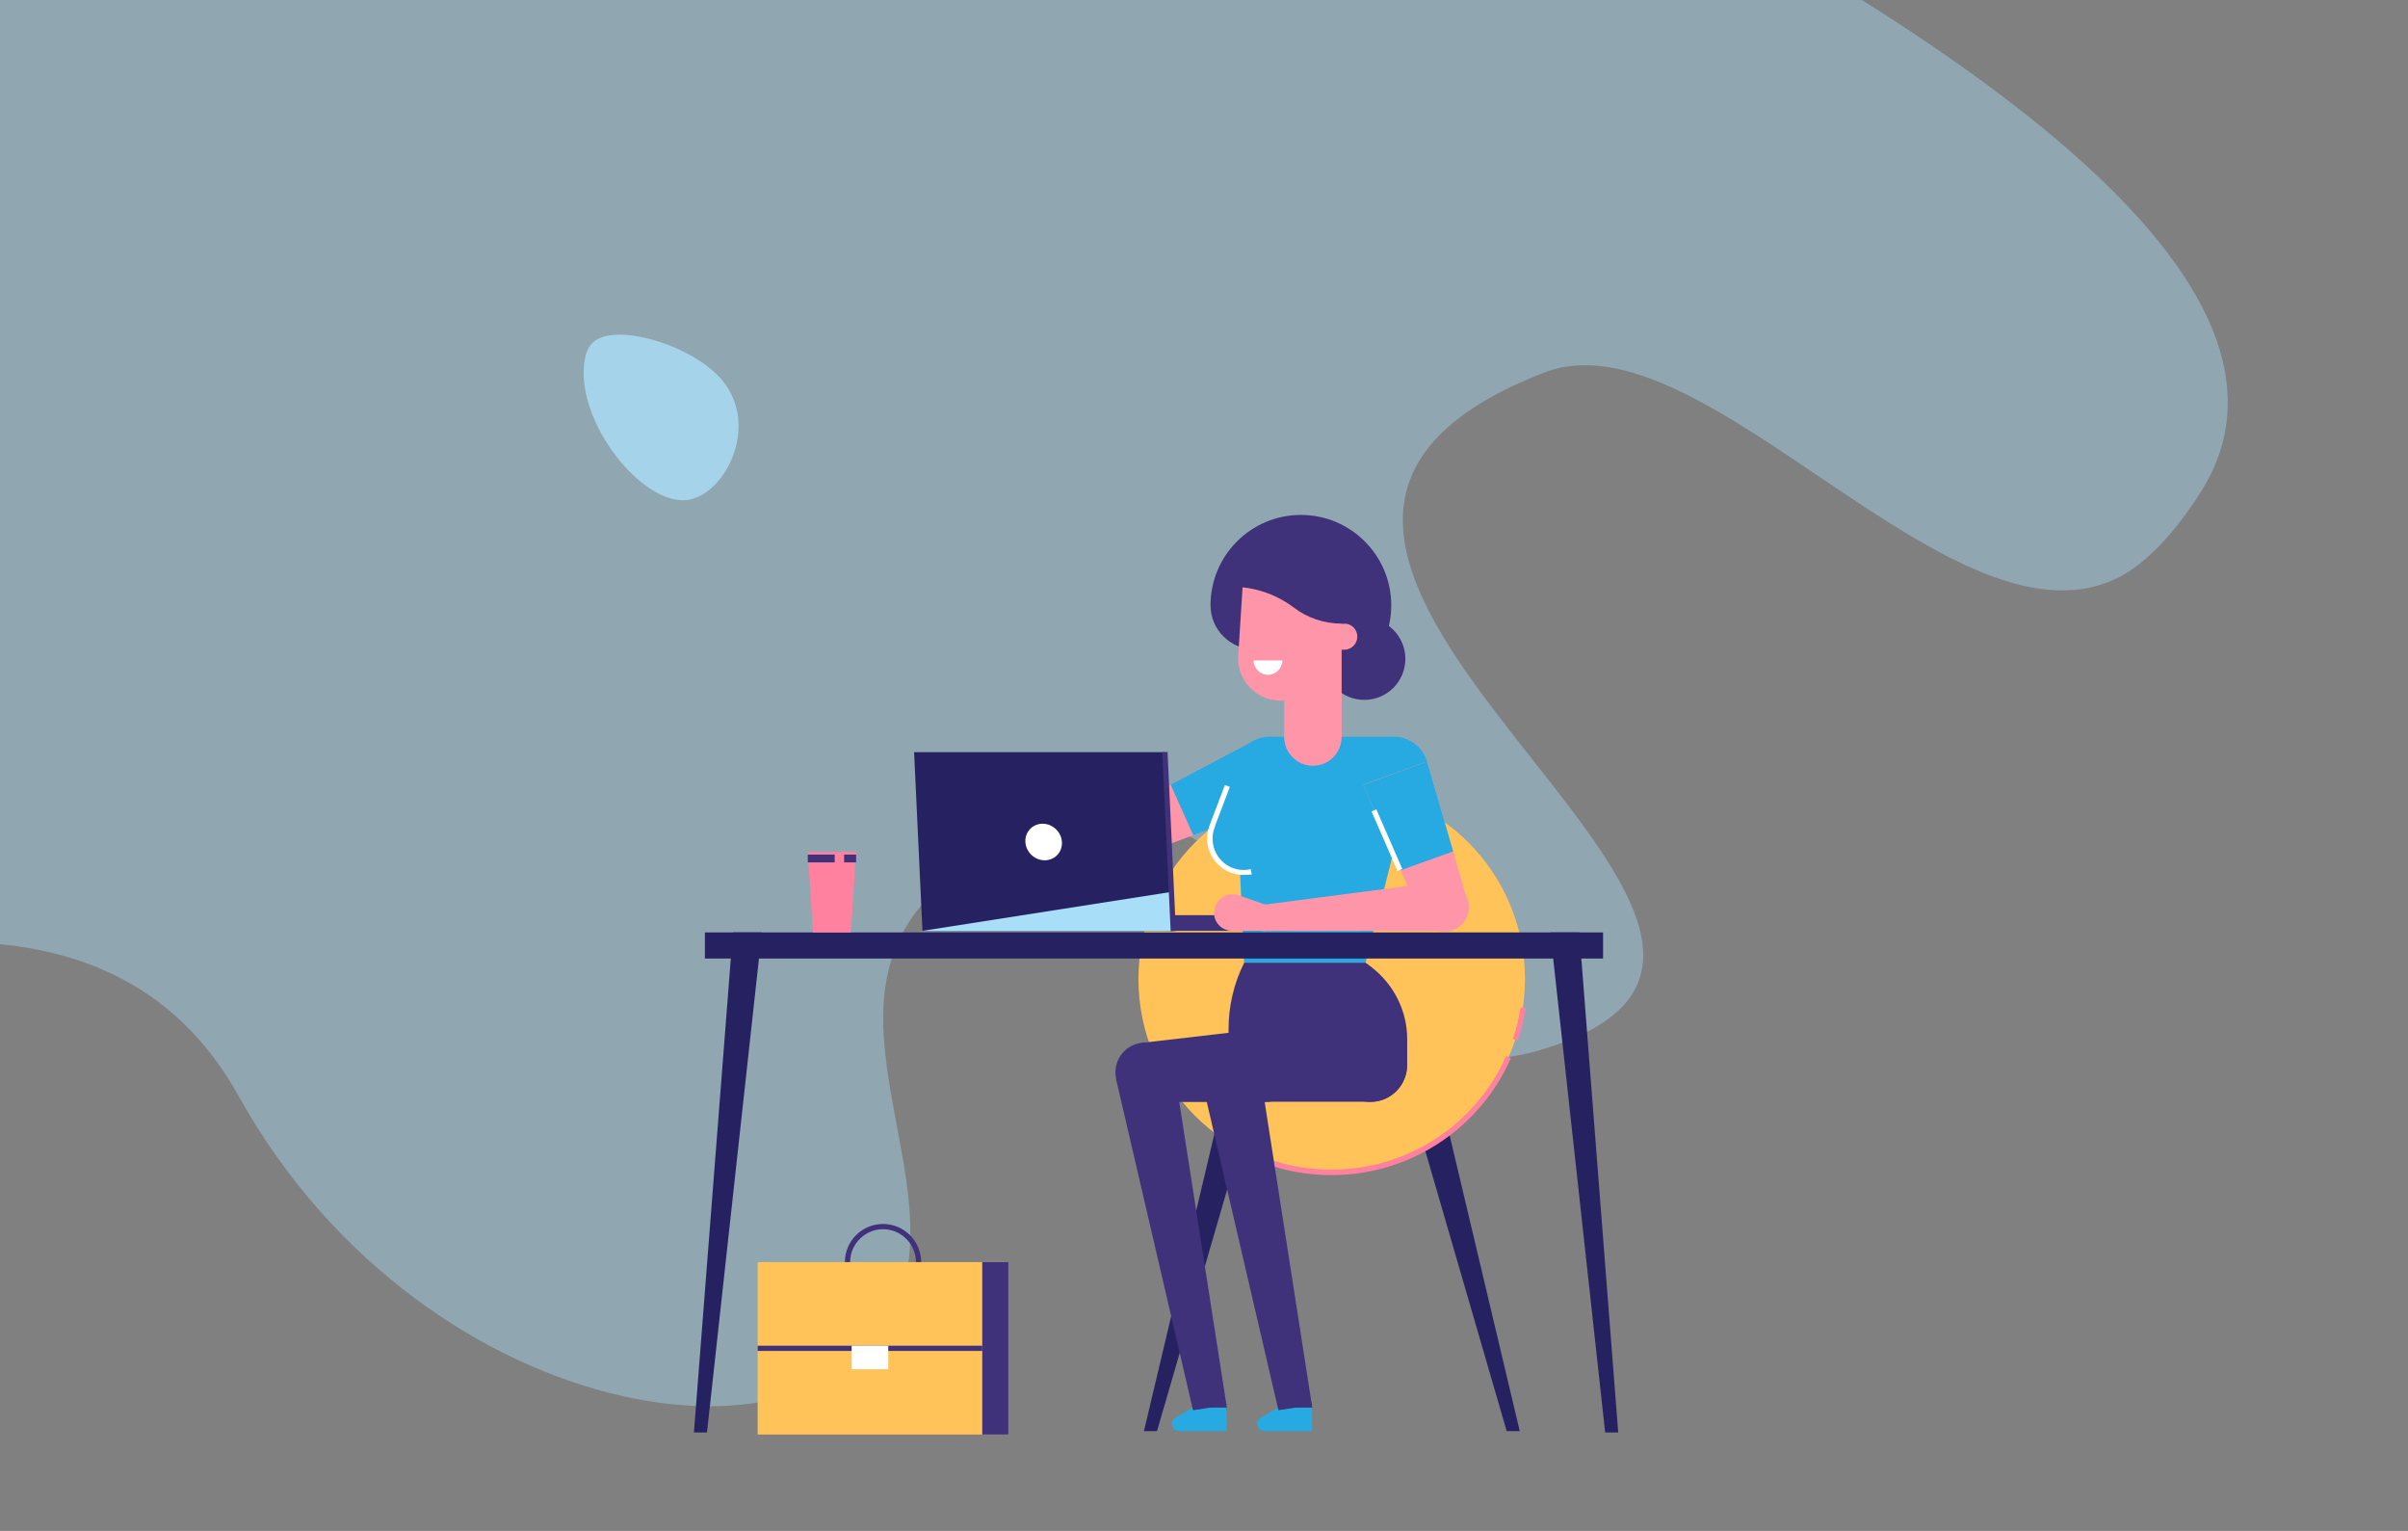
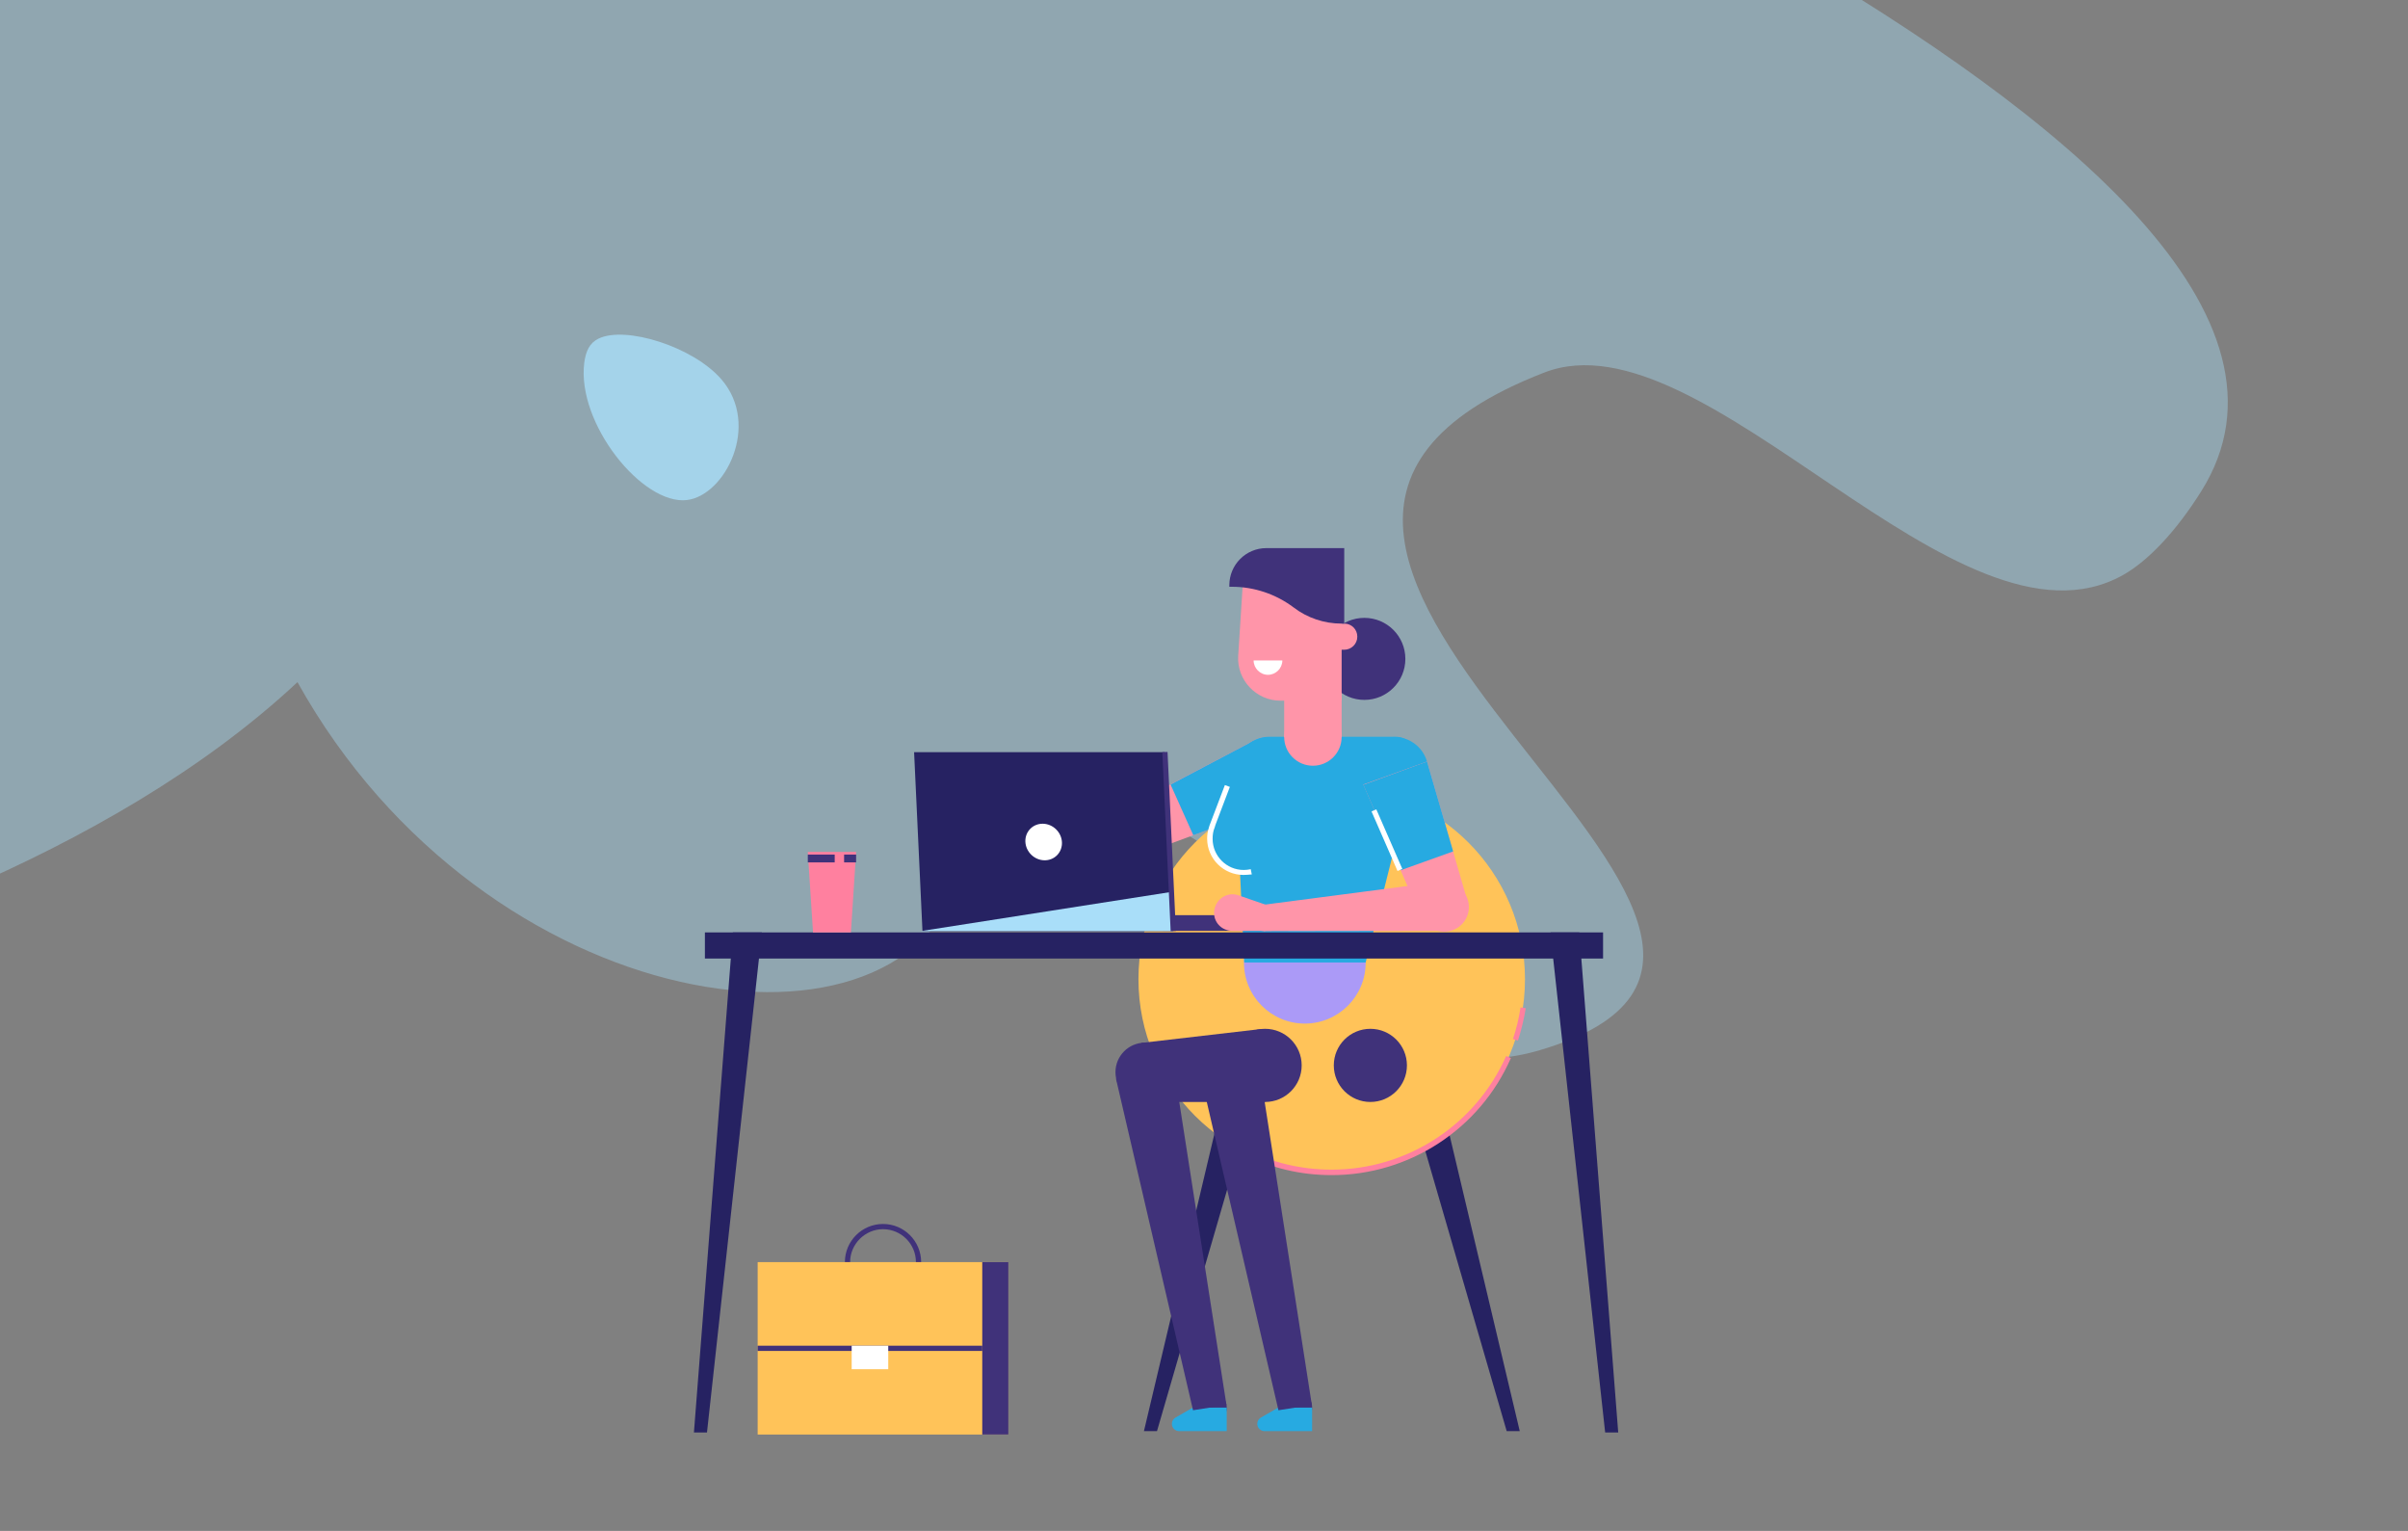
<svg xmlns="http://www.w3.org/2000/svg" version="1.1" id="_x2014_ÎÓÈ_x5F_1" x="0px" y="0px" viewBox="0 0 922 586" style="enable-background:new 0 0 922 586;" xml:space="preserve">
  <rect x="0" y="0" width="922" height="586" fill="#808080" stroke="none" />
  <style type="text/css">
	.st0{opacity:0.4;fill:#A9DEF9;enable-background:new    ;}
	.st1{opacity:0.79;fill:#A9DEF9;enable-background:new    ;}
	.st2{fill:#40327A;}
	.st3{fill:#FFC359;}
	.st4{fill:#FFFFFF;}
	.st5{display:none;fill:#A9DEF9;}
	.st6{display:none;fill:#40327A;}
	.st7{display:none;opacity:0.67;fill:#27AAE1;enable-background:new    ;}
	.st8{display:none;fill:#FFC359;}
	.st9{display:none;fill:#E91E63;}
	.st10{display:none;fill:#27AAE1;}
	.st11{display:none;fill:#262262;}
	.st12{display:none;}
	.st13{display:inline;fill:#262262;}
	.st14{display:inline;fill:#FFC359;}
	.st15{display:inline;}
	.st16{fill:#C4B8FF;}
	.st17{display:inline;fill:#40327A;}
	.st18{display:inline;fill:#FFFFFF;}
	.st19{fill:#F8F7FF;}
	.st20{display:none;fill:#FFFFFF;}
	.st21{fill:#262262;}
	.st22{display:none;fill:#C4B8FF;}
	.st23{display:none;fill:#F04F4F;}
	.st24{display:none;fill:#FF95A9;}
	.st25{display:none;fill:#FF9C35;}
	.st26{fill:#FF809F;}
	.st27{fill:#AB9AF7;}
	.st28{fill:#FF95A9;}
	.st29{fill:#27AAE1;}
	.st30{fill:#A9DEF9;}
	.st31{display:inline;fill:#FF809F;}
	.st32{display:inline;fill:#A796F2;}
	.st33{display:none;fill:#A796F2;}
	.st34{display:inline;fill:#F8F7FF;}
</style>
-   <path class="st0" d="M337.3-144.8l32,6.6c109.7,22.6,215,62.6,311.8,119c109.9,64,203.6,140.7,161.7,207.3  c-9.6,15.3-20.3,26.6-29.9,32c-63.3,35.5-160.1-101.3-221.6-77.5c-175.6,68,144.9,216.1-1.8,259.4  c-95.5,28.2-102.8-149.7-220.7-69.6c-61.4,41.7-9.2,107.2-22.5,158.5c-21,81.3-182.9,58.2-254.9-71.3  C41.1,329.1-71.4,365.2-136.9,382c-60.8,15.5-226-74.7-19-221.3c59.1-42-155.1-77.9-88.7-187.4c7.2-11.8,32.5-27.2,65.4-42.7  c1-0.5,2.1-1,3.1-1.5C-16.2-146.2,162.6-171.9,337.3-144.8z" />
+   <path class="st0" d="M337.3-144.8l32,6.6c109.7,22.6,215,62.6,311.8,119c109.9,64,203.6,140.7,161.7,207.3  c-9.6,15.3-20.3,26.6-29.9,32c-63.3,35.5-160.1-101.3-221.6-77.5c-175.6,68,144.9,216.1-1.8,259.4  c-95.5,28.2-102.8-149.7-220.7-69.6c-21,81.3-182.9,58.2-254.9-71.3  C41.1,329.1-71.4,365.2-136.9,382c-60.8,15.5-226-74.7-19-221.3c59.1-42-155.1-77.9-88.7-187.4c7.2-11.8,32.5-27.2,65.4-42.7  c1-0.5,2.1-1,3.1-1.5C-16.2-146.2,162.6-171.9,337.3-144.8z" />
  <path class="st1" d="M223.7,138.9c0.6-4.5,2-7.6,5.5-9.3c10.3-5,36.3,3.1,47.1,15.7c15,17.5,1.3,44.4-13.3,46.1  C246,193.4,220.8,162.1,223.7,138.9z" />
  <g>
    <path class="st2" d="M338.1,497.7c-8.1,0-14.6-6.6-14.6-14.6c0-8.1,6.6-14.6,14.6-14.6c8.1,0,14.6,6.6,14.6,14.6   S346.1,497.7,338.1,497.7z M338.1,470.5c-6.9,0-12.6,5.7-12.6,12.6s5.7,12.6,12.6,12.6s12.6-5.7,12.6-12.6   C350.7,476.1,345,470.5,338.1,470.5z" />
    <rect x="290.1" y="483.1" class="st3" width="96" height="66" />
    <rect x="376.1" y="483.1" class="st2" width="10" height="66" />
    <rect x="290.1" y="515.1" class="st2" width="86" height="2" />
    <rect x="326.1" y="515.1" class="st4" width="14" height="9" />
  </g>
  <rect x="98.2" y="99.9" class="st5" width="200" height="320" />
  <rect x="197.2" y="419.9" class="st6" width="2" height="121.1" />
  <polygon class="st6" points="264.7,541.7 198.2,475.2 131.7,541.7 130.3,540.3 198.2,472.3 266.1,540.3 " />
  <polygon class="st7" points="298.2,388.7 298.2,419.9 98.2,419.9 " />
  <path class="st8" d="M163.9,133v45.8l-39.6,22.9c-3.9-6.7-6.1-14.5-6.1-22.9s2.2-16.2,6.1-22.9C132.2,142.2,147,133,163.9,133z" />
  <path class="st9" d="M203.6,201.6c-7.9,13.7-22.7,22.9-39.6,22.9s-31.7-9.2-39.6-22.9l39.6-22.9L203.6,201.6z" />
  <path class="st10" d="M209.7,178.8c0,8.3-2.2,16.2-6.1,22.9L164,178.8V133c16.9,0,31.7,9.2,39.6,22.9  C207.5,162.6,209.7,170.4,209.7,178.8z" />
  <rect x="120.8" y="246.9" class="st11" width="49.1" height="2" />
  <rect x="120.8" y="252.9" class="st11" width="49.1" height="2" />
  <rect x="120.8" y="258.9" class="st11" width="49.1" height="2" />
  <rect x="120.8" y="264.9" class="st11" width="33" height="2" />
  <rect x="120.8" y="270.9" class="st11" width="33" height="2" />
  <g class="st12">
    <rect x="230.1" y="142.3" class="st13" width="49.1" height="2" />
    <rect x="230.1" y="148.3" class="st13" width="49.1" height="2" />
    <rect x="230.1" y="154.3" class="st13" width="49.1" height="2" />
    <rect x="230.1" y="160.3" class="st13" width="33" height="2" />
    <rect x="230.1" y="166.3" class="st13" width="33" height="2" />
  </g>
  <g class="st12">
    <rect x="202.2" y="246.9" class="st14" width="77" height="18" />
    <path class="st14" d="M279.7,265.4h-78v-19h78V265.4z M202.7,264.4h76v-17h-76L202.7,264.4L202.7,264.4z" />
  </g>
  <rect x="202.2" y="274.9" class="st9" width="77" height="18" />
  <rect x="202.2" y="302.9" class="st10" width="77" height="18" />
  <g class="st12">
    <g class="st15">
      <path class="st16" d="M652.6,213.7c-2.9,13.6-7.9,26.7-11.8,40.1c-4.1,13.8-8.1,27.8-8.1,42.1c0.1,18.7,7.5,37.2,20.3,50.8    c5,5.3,10.9,10,14.8,16.2c3.9,6.2,5.3,14.7,1,20.6c-6.2,8.5-19.6,6.7-28.7,12c-11.5,6.7-13.1,23.8-6.5,35.3s36.3,44.6,78.8,36.5    c19-3.7,44.8-21.8,44.1-41.1c-0.8-20.2-20-36.5-19.4-56.6c0.4-13.2,9.3-24.4,17-35.1s14.8-23.8,11.3-36.6    c-5.2-18.7-29.3-24.5-41-40.1c-7.5-10-9.2-23.2-9.7-35.7s-0.1-25.3-4.3-37.2C700.2,156.2,664.2,159.7,652.6,213.7z" />
    </g>
    <rect x="696.2" y="285.7" class="st17" width="2" height="217.3" />
    <path class="st17" d="M698.2,348.5l-2-0.3c3.2-19.7,25.6-31.9,26.5-32.4l0.9,1.8C723.5,317.7,701.3,329.8,698.2,348.5z" />
    <path class="st17" d="M696.2,434.1c-2.2-13.3-18-21.9-18.2-22l0.9-1.8c0.7,0.4,16.9,9.2,19.2,23.5L696.2,434.1z" />
    <path class="st14" d="M708.3,541h-22.5c-13.7,0-24.7-11.1-24.7-24.7v-20.7h72v20.7C733.1,529.9,722,541,708.3,541z" />
    <path class="st17" d="M673.8,539c-8.5-4.5-13.8-13.2-13.8-22.8v-7.6h2v7.6c0,8.9,4.9,16.9,12.7,21L673.8,539z" />
    <rect x="661.1" y="502" class="st18" width="72" height="2" />
    <rect x="687.2" y="494.5" class="st17" width="45.9" height="2" />
    <g class="st15">
      <path class="st19" d="M697.9,542H744H697.9z" />
      <rect x="697.9" y="541" class="st2" width="46.1" height="2" />
    </g>
  </g>
  <polygon class="st20" points="124.8,202.5 123.8,200.8 162.9,178.2 162.9,132.9 164.9,132.9 164.9,179.3 " />
-   <rect x="182.9" y="167.3" transform="matrix(0.5 -0.866 0.866 0.5 -72.782 254.361)" class="st20" width="2" height="45.8" />
  <g class="st12">
    <g class="st15">
      <path class="st21" d="M465,558H251.8H465z" />
      <rect x="251.8" y="557" class="st21" width="213.1" height="2" />
    </g>
    <g class="st15">
      <path class="st21" d="M304.3,573.2H170.7H304.3z" />
      <rect x="170.7" y="572.2" class="st21" width="133.6" height="2" />
    </g>
    <g class="st15">
      <path class="st21" d="M536.7,573.2H360.4H536.7z" />
      <rect x="360.4" y="572.2" class="st21" width="176.3" height="2" />
    </g>
    <g class="st15">
      <path class="st21" d="M191.8,558.2H128H191.8z" />
      <rect x="127.9" y="557.2" class="st21" width="63.8" height="2" />
    </g>
    <g class="st15">
      <path class="st21" d="M627.8,558H498.5H627.8z" />
      <rect x="498.5" y="557" class="st21" width="129.2" height="2" />
    </g>
    <rect x="7.8" y="541" class="st13" width="898.4" height="2" />
    <rect x="400.4" y="541" class="st13" width="56.6" height="2" />
    <rect x="472.5" y="541" class="st13" width="114.2" height="2" />
    <rect x="594.8" y="541" class="st13" width="9.2" height="2" />
    <rect x="766.3" y="541" class="st13" width="9.2" height="2" />
  </g>
  <rect x="97.2" y="99.9" class="st20" width="2" height="320" />
  <polygon class="st11" points="299.2,420.9 146.7,420.9 146.7,418.9 297.2,418.9 297.2,311.9 299.2,311.9 " />
  <rect x="297.2" y="296.2" class="st22" width="2" height="6.7" />
-   <path class="st6" d="M455.6,252.2c-2.9-4.1-5.8-8-5.8-13.9c0-14.4,6.4-15,5.9-29.4c-0.6-14.4-11.3-13.9-11.9-28.3  c-0.1-1.9,0.1-3.5,0.5-5c1.1-1.9,2.1-3.9,2.9-6c0.1-0.4,0.3-0.7,0.4-1.1c1.2-3.7,1.9-7.7,1.9-11.8c0-20.5-16.6-37.2-37.2-37.2  c-20.5,0-37.2,16.6-37.2,37.2c0,4.1,0.7,8.1,1.9,11.8c0.1,0.4,0.2,0.7,0.4,1.1l0,0c0.8,2.1,1.7,4.1,2.9,6c0.3,1.5,0.5,3.1,0.4,4.9  c-0.6,14.4-11.3,13.9-11.9,28.3c-0.6,14.4,5.9,15,5.9,29.4c0,5.9-2.9,9.8-5.8,13.9s-5.8,8.2-5.8,14.5c0,17.9,14.5,32.4,32.4,32.4  H429c17.9,0,32.4-14.5,32.4-32.4C461.3,260.4,458.5,256.3,455.6,252.2z" />
  <circle class="st23" cx="409.2" cy="292" r="23.3" />
  <path class="st24" d="M288.8,234.5c-0.1-2.8,2.1-5.1,4.9-5.1c2.8-0.1,5.1,2.1,5.1,4.9c0.1,2.8-2.1,5.1-4.9,5.1  C291.2,239.4,288.9,237.2,288.8,234.5z" />
  <circle class="st25" cx="395.6" cy="218.7" r="13" />
  <path class="st24" d="M283.8,226L283.8,226c-0.7-0.2-1.5-0.3-2.3-0.3c-3.9,0.1-6.9,3.3-6.8,7.2s3.3,6.9,7.2,6.8l12-0.4l1.3-9.8  L283.8,226z" />
  <path class="st8" d="M349.6,255c-2.2,4.7-0.1,10.3,4.6,12.5s10.3,0.1,12.5-4.6s0.1-10.3-4.6-12.5S351.8,250.3,349.6,255z" />
  <polygon class="st8" points="384.5,210.5 349.8,253 364.7,265.8 404.5,228.1 " />
  <polygon class="st24" points="361,250 295.3,229.6 291.7,238.9 354.2,267.6 " />
  <circle class="st24" cx="401.4" cy="532" r="6.5" />
  <path class="st8" d="M382.6,219.3L386,292h46.5l19.2-76.4c1.3-5.1-2.5-10-7.8-10h-48.3C388.1,205.7,382.2,211.9,382.6,219.3z" />
  <rect x="436.1" y="268.4" transform="matrix(0.244 -0.97 0.97 0.244 69.166 627.461)" class="st20" width="2" height="2" />
  <rect x="426.2" y="248.5" transform="matrix(0.244 -0.97 0.97 0.244 92.233 617.384)" class="st20" width="31.9" height="2" />
  <ellipse class="st8" cx="394.6" cy="218.6" rx="13" ry="13" />
  <path class="st10" d="M385.9,292L385.9,292h20.6h25.9l2.5,1.9c8.4,6.6,13.4,16.7,13.4,27.3v10c0,7.7-6.3,14-14,14h-40.4  c-7.7,0-14-6.3-14-14v-13.7C379.9,308.7,382,299.9,385.9,292z" />
  <path class="st8" d="M412.8,228.3l-20.7-15.7l-16.6,21.9l0,0c-0.9,1.2-1.7,2.6-2.1,4.2c-2,6.9,1.9,14.1,8.8,16.1  c5.3,1.6,10.9-0.4,14-4.6l0,0L412.8,228.3z" />
  <rect x="386.7" y="218.9" transform="matrix(0.604 -0.797 0.797 0.604 -21.747 395.962)" class="st20" width="2.1" height="2" />
  <path class="st20" d="M385.8,255.4c-1.2,0-2.5-0.2-3.7-0.5c-3.3-1-6.1-3.2-7.7-6.3c-1.7-3.1-2-6.6-1-9.9c0.4-1.5,1.2-2.9,2.1-4.2  l9.2-12.1l1.6,1.2l-9.2,12.1c-0.8,1.1-1.4,2.3-1.8,3.5c-0.8,2.8-0.5,5.8,0.9,8.4c1.4,2.6,3.7,4.5,6.5,5.3c3.2,0.9,6.6,0.4,9.3-1.5  l1.1,1.6C391,254.6,388.4,255.4,385.8,255.4z" />
  <path class="st20" d="M414.9,255.4c-1.2,0-2.5-0.2-3.7-0.5c-1.4-0.4-2.7-1.1-3.9-1.9l1.2-1.6c1,0.7,2.1,1.3,3.3,1.6  c3.2,0.9,6.6,0.4,9.3-1.5l1.1,1.6C420.1,254.6,417.5,255.4,414.9,255.4z" />
  <path class="st24" d="M435.6,300c1,2.6,3.8,3.9,6.4,2.9s3.9-3.8,2.9-6.4s-3.8-3.9-6.4-2.9C435.9,294.5,434.6,297.4,435.6,300z" />
  <ellipse class="st8" cx="443.5" cy="218.7" rx="13" ry="13" />
  <path class="st24" d="M432.2,310.8c0.7-0.3,1.4-0.7,2-1.2l0,0l9.3-7.6l-4.9-8.5l-11.2,4.2c-3.6,1.4-5.5,5.4-4.1,9  C424.5,310.4,428.6,312.2,432.2,310.8z" />
  <path class="st8" d="M482.8,256.6c-3.9-3.4-4.3-9.4-0.9-13.3s9.4-4.3,13.3-0.9c3.9,3.4,4.3,9.4,0.9,13.3  C492.7,259.6,486.7,260,482.8,256.6z" />
  <polygon class="st8" points="451.5,208.4 494.8,242 484.3,257.6 436.9,229.9 " />
  <rect x="447.7" y="226.7" transform="matrix(0.505 -0.863 0.863 0.505 18.607 503.645)" class="st20" width="2" height="17.8" />
  <polygon class="st24" points="495.3,256.6 443.6,302 436.5,294.9 482,243.2 " />
  <polygon class="st8" points="450.6,295.8 442.7,287.9 482,243.2 495.3,256.6 " />
  <polygon class="st8" points="304.1,232.3 300.2,242.8 354.2,267.6 361,250 " />
  <circle class="st10" cx="393.9" cy="331.3" r="14" />
  <ellipse class="st10" cx="434.3" cy="331.3" rx="14" ry="14" />
  <path class="st6" d="M394.9,532h13v9h-18.2c-1.5,0-2.8-1.2-2.8-2.8l0,0c0-1,0.5-1.9,1.4-2.4L394.9,532z" />
  <circle class="st24" cx="445.5" cy="532" r="6.5" />
  <polygon class="st24" points="449.6,402.5 452,531.2 439,532.4 427.1,404.6 " />
  <circle class="st24" cx="396.6" cy="403.7" r="11.3" />
  <polygon class="st24" points="407.9,403.7 407.9,532 394.9,532 385.3,403.7 " />
  <polygon class="st10" points="385.4,404.5 449.7,404.5 448.3,332.3 380,332.3 " />
  <rect x="381.7" y="333.3" transform="matrix(0.997 -7.425115e-02 7.425115e-02 0.997 -25.305 29.395)" class="st6" width="2" height="43.5" />
  <polygon class="st6" points="400.2,404.5 385.4,404.5 383.3,376.8 385.3,376.6 387.2,402.5 400.2,402.5 " />
  <rect x="400.2" y="402.5" class="st6" width="20.2" height="2" />
  <rect x="447.2" y="362.5" transform="matrix(1 -1.904432e-02 1.904432e-02 1 -7.178 8.605)" class="st6" width="2" height="37.4" />
  <rect x="446.8" y="356.3" transform="matrix(1 -1.909242e-02 1.909242e-02 1 -6.756 8.615)" class="st6" width="2" height="3.7" />
  <ellipse class="st24" cx="413.2" cy="205.6" rx="11" ry="11" />
  <rect x="400.7" y="181.2" transform="matrix(7.696233e-02 -0.997 0.997 7.696233e-02 190.745 590.41)" class="st24" width="27.1" height="22" />
  <path class="st24" d="M408.3,132.3l1.7,0.1c10.9,0.8,19,10.3,18.2,21.2l-2.9,37.1l-20.7-1.6c-10.4-0.8-18.1-9.9-17.3-20.2l1.5-20.1  C389.7,139,398.4,131.5,408.3,132.3z" />
  <path class="st24" d="M428,168.8l-4.6-0.4l0.7-9.2l4.6,0.4c2.5,0.2,4.4,2.4,4.2,4.9l0,0C432.7,167.1,430.5,169,428,168.8z" />
  <path class="st6" d="M427.8,159.5l0.9,0.1l2-26.5l-40.3-3.1l-1,13.6l0.9,0.1c7.8,0.6,15.2,3.7,21.1,8.9l0,0  C415.9,156.6,421.7,159.1,427.8,159.5L427.8,159.5z" />
  <path class="st6" d="M452,532h-13v9h18.2c1.5,0,2.8-1.2,2.8-2.8l0,0c0-1-0.5-1.9-1.4-2.4L452,532z" />
  <path class="st20" d="M150.8,182c-0.3,3-2.9,5.3-6,5c-3-0.3-5.3-2.9-5-6L150.8,182z" />
  <g>
    <polygon class="st21" points="291.7,356.9 290.6,366.9 270.7,548.3 265.7,548.3 280.6,356.9  " />
    <polygon class="st21" points="593.7,356.9 594.7,366.9 614.6,548.3 619.6,548.3 604.7,356.9  " />
  </g>
  <polyline class="st21" points="438,547.8 473.9,396.4 487,396.4 443,547.8 " />
  <polyline class="st21" points="581.9,547.8 546,396.4 532.9,396.4 576.9,547.8 " />
  <circle class="st3" cx="509.9" cy="374.8" r="74" />
  <path class="st26" d="M581.2,398.3l-1.9-0.6c1.3-3.9,2.3-8,2.9-12.1l2,0.3C583.5,390.1,582.5,394.3,581.2,398.3z" />
  <path class="st26" d="M509.9,449.8c-12,0-23.4-2.7-34-8.2l0.9-1.8c10.3,5.3,21.5,7.9,33.1,7.9c28.9,0,55.1-17.1,66.8-43.5l1.8,0.8  C566.6,432.2,539.6,449.8,509.9,449.8z" />
  <circle class="st27" cx="499.6" cy="368.5" r="23.3" />
  <path class="st28" d="M368,347.2c-1-2.6,0.4-5.5,3-6.4c2.6-1,5.5,0.4,6.4,3c1,2.6-0.4,5.5-3,6.4C371.8,351.1,369,349.8,368,347.2z" />
  <circle class="st27" cx="486" cy="295.1" r="13" />
  <path class="st28" d="M360.6,340.7L360.6,340.7c-0.8,0-1.5,0.2-2.3,0.4c-3.6,1.3-5.5,5.4-4.1,9c1.3,3.6,5.4,5.5,9,4.1l11.3-4.2  l-1.8-9.7L360.6,340.7z" />
  <ellipse transform="matrix(0.975 -0.223 0.223 0.975 -59.826 105.161)" class="st28" cx="435.7" cy="317.5" rx="9.4" ry="9.4" />
  <polygon class="st28" points="479.9,283.6 431.3,309.1 439,326.3 490.5,307.3 " />
  <polygon class="st28" points="431.3,309.1 370.4,341 374.4,350.2 439,326.3 " />
  <circle class="st2" cx="463.2" cy="538.8" r="6.5" />
  <g>
    <g>
      <path class="st29" d="M473,295.7l3.4,72.7h46.5l19.2-76.4c1.3-5.1-2.5-10-7.8-10H486C478.6,282.1,472.6,288.3,473,295.7z" />
    </g>
  </g>
  <path class="st29" d="M498.2,290.6c2.5,6.7-1,14.2-7.7,16.7s-14.2-1-16.7-7.7s1-14.2,7.7-16.7C488.2,280.5,495.7,283.9,498.2,290.6z  " />
  <g>
    <g>
-       <path class="st2" d="M476.4,368.5L476.4,368.5H497h25.9l2.5,1.9c8.4,6.6,13.4,16.7,13.4,27.3v10c0,7.7-6.3,14-14,14h-40.4    c-7.7,0-14-6.3-14-14V394C470.4,385.2,472.4,376.4,476.4,368.5z" />
-     </g>
+       </g>
  </g>
  <path class="st29" d="M498.1,299.8l-9.7,25.7l-0.2-0.1c-1.8,5-6.5,8.5-12.1,8.5c-7.1,0-12.9-5.8-12.9-12.9c0-1.7,0.3-3.3,0.9-4.7  H464l9.7-25.7L498.1,299.8z" />
  <circle class="st29" cx="533.9" cy="295.1" r="13" />
  <ellipse transform="matrix(0.581 -0.814 0.814 0.581 -50.529 595.633)" class="st28" cx="552.8" cy="346.9" rx="9.4" ry="9.4" />
  <polygon class="st28" points="546.4,291.5 561.7,344.3 543.9,350.6 522,300.3 " />
  <polygon class="st29" points="522,300.4 536.3,333.1 556.4,325.9 546.4,291.5 " />
  <polygon class="st29" points="490.5,307.3 456.9,319.7 448.2,300.3 479.9,283.6 " />
  <g>
    <g>
      <circle class="st2" cx="484.4" cy="407.8" r="14" />
    </g>
  </g>
  <g>
    <g>
      <circle class="st2" cx="524.7" cy="407.8" r="14" />
    </g>
  </g>
  <path class="st29" d="M451.5,547.8c-1.5,0-2.8-1.2-2.8-2.8l0,0c0-1,0.5-1.9,1.4-2.4l6.6-3.8h13v9" />
  <g>
    <g>
      <circle class="st2" cx="438.4" cy="410.4" r="11.3" />
    </g>
  </g>
  <polygon class="st2" points="427.3,412.9 456.8,539.8 469.6,537.8 449.6,409.4 " />
  <circle class="st2" cx="495.9" cy="538.8" r="6.5" />
  <path class="st29" d="M484.2,547.8c-1.5,0-2.8-1.2-2.8-2.8l0,0c0-1,0.5-1.9,1.4-2.4l6.6-3.8h13v9" />
  <g>
    <g>
      <circle class="st2" cx="471.1" cy="410.4" r="11.3" />
    </g>
  </g>
  <polygon class="st2" points="460,412.9 489.5,539.8 502.3,537.8 482.3,409.4 " />
  <g>
    <rect x="491.7" y="255.1" class="st28" width="22" height="27.1" />
    <circle class="st28" cx="502.7" cy="282.1" r="11" />
  </g>
  <circle class="st2" cx="522.4" cy="252.2" r="15.7" />
-   <path class="st2" d="M463.5,231.7c0-19.1,15.5-34.6,34.6-34.6s34.6,15.5,34.6,34.6s-15.5,34.6-34.6,34.6l-17.6-17.7  C471.1,248.6,463.5,241,463.5,231.7L463.5,231.7z" />
  <path class="st28" d="M514.7,248.7h-5v-10h5c2.8,0,5,2.2,5,5l0,0C519.7,246.5,517.4,248.7,514.7,248.7z" />
  <path class="st28" d="M476.1,219.7h37.6v48.5h-23.4c-9.3,0-16.8-7.9-16.2-17.2L476.1,219.7z" />
  <path class="st2" d="M513.7,238.7h1v-28.9h-29.8c-7.9,0-14.2,6.4-14.2,14.2v0.6h1c8.5,0,16.8,2.8,23.6,7.9l0,0  C500.5,236.5,507,238.7,513.7,238.7L513.7,238.7z" />
  <rect x="445.3" y="350.3" class="st2" width="48" height="6" />
  <polygon class="st21" points="449.2,356.4 353.2,356.4 353.2,356.3 352.5,341.3 350,287.9 446,287.9 448.5,341.4 " />
  <ellipse transform="matrix(0.699 -0.715 0.715 0.699 -110.014 382.867)" class="st4" cx="399.6" cy="322.1" rx="6.8" ry="7.2" />
  <polygon class="st30" points="449.2,356.4 352.5,356.4 353.2,356.3 448.5,341.4 " />
  <polygon class="st2" points="482.7,393.9 437,399.2 438.4,421.8 484.4,421.8 " />
  <path class="st28" d="M479.1,349.7c-0.9,2.6,0.5,5.5,3.1,6.4s5.5-0.5,6.4-3.1s-0.5-5.5-3.1-6.4C482.8,345.7,480,347.1,479.1,349.7z" />
  <path class="st28" d="M469.5,355.9c0.8,0.3,1.5,0.4,2.3,0.4l0,0h12l1.7-9.7l-11.3-3.9c-3.7-1.3-7.6,0.7-8.9,4.3  C463.9,350.7,465.9,354.7,469.5,355.9z" />
  <polygon class="st28" points="552.6,356.3 483.8,356.4 483.2,346.4 551.4,337.5 " />
  <rect x="530.3" y="309.3" transform="matrix(0.916 -0.4 0.4 0.916 -84.334 239.391)" class="st4" width="2" height="24.9" />
  <path class="st4" d="M476.1,334.9c-7.6,0-13.9-6.2-13.9-13.9c0-1.4,0.2-2.7,0.6-4l0,0l0.3-1l5.9-15.5l1.9,0.7l-5.5,14.5l0,0l-0.3,1  c-0.6,1.4-0.8,2.8-0.8,4.4c0,6.5,5.3,11.9,11.9,11.9c0.9,0,1.8-0.1,2.7-0.3l0.4,2C478.2,334.8,477.1,334.9,476.1,334.9z" />
  <path class="st4" d="M491,252.8c0,3-2.5,5.5-5.5,5.5s-5.5-2.5-5.5-5.5H491z" />
  <rect x="446.6" y="287.8" transform="matrix(0.999 -4.652713e-02 4.652713e-02 0.999 -14.5 21.175)" class="st2" width="2" height="68.6" />
  <rect x="269.9" y="356.9" class="st21" width="343.9" height="10" />
  <g>
    <polygon class="st26" points="325.8,356.9 311.3,356.9 309.3,326.1 327.8,326.1  " />
    <rect x="309.3" y="327.1" class="st2" width="10.3" height="3" />
    <rect x="323.2" y="327.1" class="st2" width="4.6" height="3" />
    <path class="st20" d="M326.8,305.1c0,5-4.1,9.2-9.2,9.2v-7.6c-6.6,0-11.9-5.3-11.9-11.9s5.3-11.9,11.9-11.9v13   C322.7,295.9,326.8,300,326.8,305.1z" />
    <path class="st6" d="M317.6,316.2h-1v-7.6c-6.6-0.5-11.9-6.1-11.9-12.9c0-7.1,5.8-12.9,12.9-12.9h1v13.1c5.1,0.5,9.2,4.8,9.2,10.1   C327.8,311.7,323.2,316.2,317.6,316.2z M316.6,285c-5.5,0.5-9.9,5.2-9.9,10.8c0,6,4.9,10.9,10.9,10.9h1v7.5c4-0.5,7.2-3.9,7.2-8.1   c0-4.5-3.7-8.2-8.2-8.2h-1V285z" />
  </g>
  <g class="st12">
    <polyline class="st31" points="832.3,348.5 832.3,280 853.3,280 853.3,348.5  " />
    <rect x="839.3" y="287" class="st18" width="7" height="27.8" />
    <circle class="st17" cx="842.8" cy="331.7" r="4" />
    <polyline class="st32" points="811.3,348.5 811.3,280 832.3,280 832.3,348.5  " />
    <rect x="818.3" y="287" class="st18" width="7" height="27.8" />
    <circle class="st17" cx="821.8" cy="331.7" r="4" />
    <polyline class="st14" points="790.3,348.5 790.3,280 811.3,280 811.3,348.5  " />
    <rect x="797.3" y="287" class="st18" width="7" height="27.8" />
    <circle class="st17" cx="800.8" cy="331.7" r="4" />
  </g>
  <g class="st12">
    <ellipse class="st18" cx="740.8" cy="453.5" rx="19.3" ry="19.3" />
    <path class="st17" d="M740.8,473.8c-11.2,0-20.3-9.1-20.3-20.3c0-11.2,9.1-20.3,20.3-20.3s20.3,9.1,20.3,20.3   C761.1,464.7,752,473.8,740.8,473.8z M740.8,435.2c-10.1,0-18.3,8.2-18.3,18.3c0,10.1,8.2,18.3,18.3,18.3s18.3-8.2,18.3-18.3   C759.1,443.4,750.9,435.2,740.8,435.2z" />
  </g>
  <g class="st12">
    <ellipse transform="matrix(0.924 -0.383 0.383 0.924 -121.606 309.083)" class="st18" cx="716.1" cy="460.2" rx="13.9" ry="13.9" />
    <path class="st17" d="M716.1,475c-8.2,0-14.9-6.7-14.9-14.9c0-8.2,6.7-14.9,14.9-14.9s14.9,6.7,14.9,14.9   C731,468.4,724.3,475,716.1,475z M716.1,447.3c-7.1,0-12.9,5.8-12.9,12.9s5.8,12.9,12.9,12.9s12.9-5.8,12.9-12.9   C729,453,723.2,447.3,716.1,447.3z" />
  </g>
  <polyline class="st33" points="698.8,541.9 697.5,531.9 697.2,529.9 694.1,505.5 689.1,467.6 688.9,465.6 687.6,455.5 766.3,455.5   764.9,465.6 764.7,467.6 761.1,495.1 756.8,528.5 756.4,531.9 755.1,541.9 " />
  <polyline class="st22" points="698.8,541.9 697.5,531.9 697.2,529.9 694.1,505.5 761.1,495.1 756.8,528.5 756.4,531.9 755.1,541.9   " />
  <g class="st12">
    <polygon class="st18" points="706.1,530.8 704.1,530.9 704,529.9 698.2,467.6 698.2,466.7 700.2,466.5 700.3,467.6 706,529.9  " />
    <rect x="711" y="466.6" transform="matrix(0.999 -5.498077e-02 5.498077e-02 0.999 -26.345 39.901)" class="st18" width="2" height="64.3" />
    <rect x="721" y="466.6" transform="matrix(1 -1.813126e-02 1.813126e-02 1 -8.924 13.172)" class="st18" width="2" height="64.3" />
    <rect x="699.7" y="497.7" transform="matrix(1.854837e-02 -1 1 1.854837e-02 219.602 1221.154)" class="st18" width="64.3" height="2" />
    <rect x="709.6" y="497.9" transform="matrix(5.572983e-02 -0.998 0.998 5.572983e-02 202.293 1211.613)" class="st18" width="64.3" height="2" />
    <polygon class="st18" points="755.7,466.7 755.6,467.6 749.9,529.9 749.8,530.9 747.8,530.8 747.8,529.9 753.6,467.6 753.7,466.5     " />
    <path class="st18" d="M688.9,465.6l0.2,2h75.5l0.2-2H688.9z M756.6,529.9h-59.4l0.3,2h58.9l0.4-3.3l0,0L756.6,529.9z" />
  </g>
  <g class="st12">
    <path class="st34" d="M687.6,455.5h29.2H687.6z" />
    <rect x="687.6" y="454.5" class="st17" width="29.2" height="2" />
  </g>
</svg>